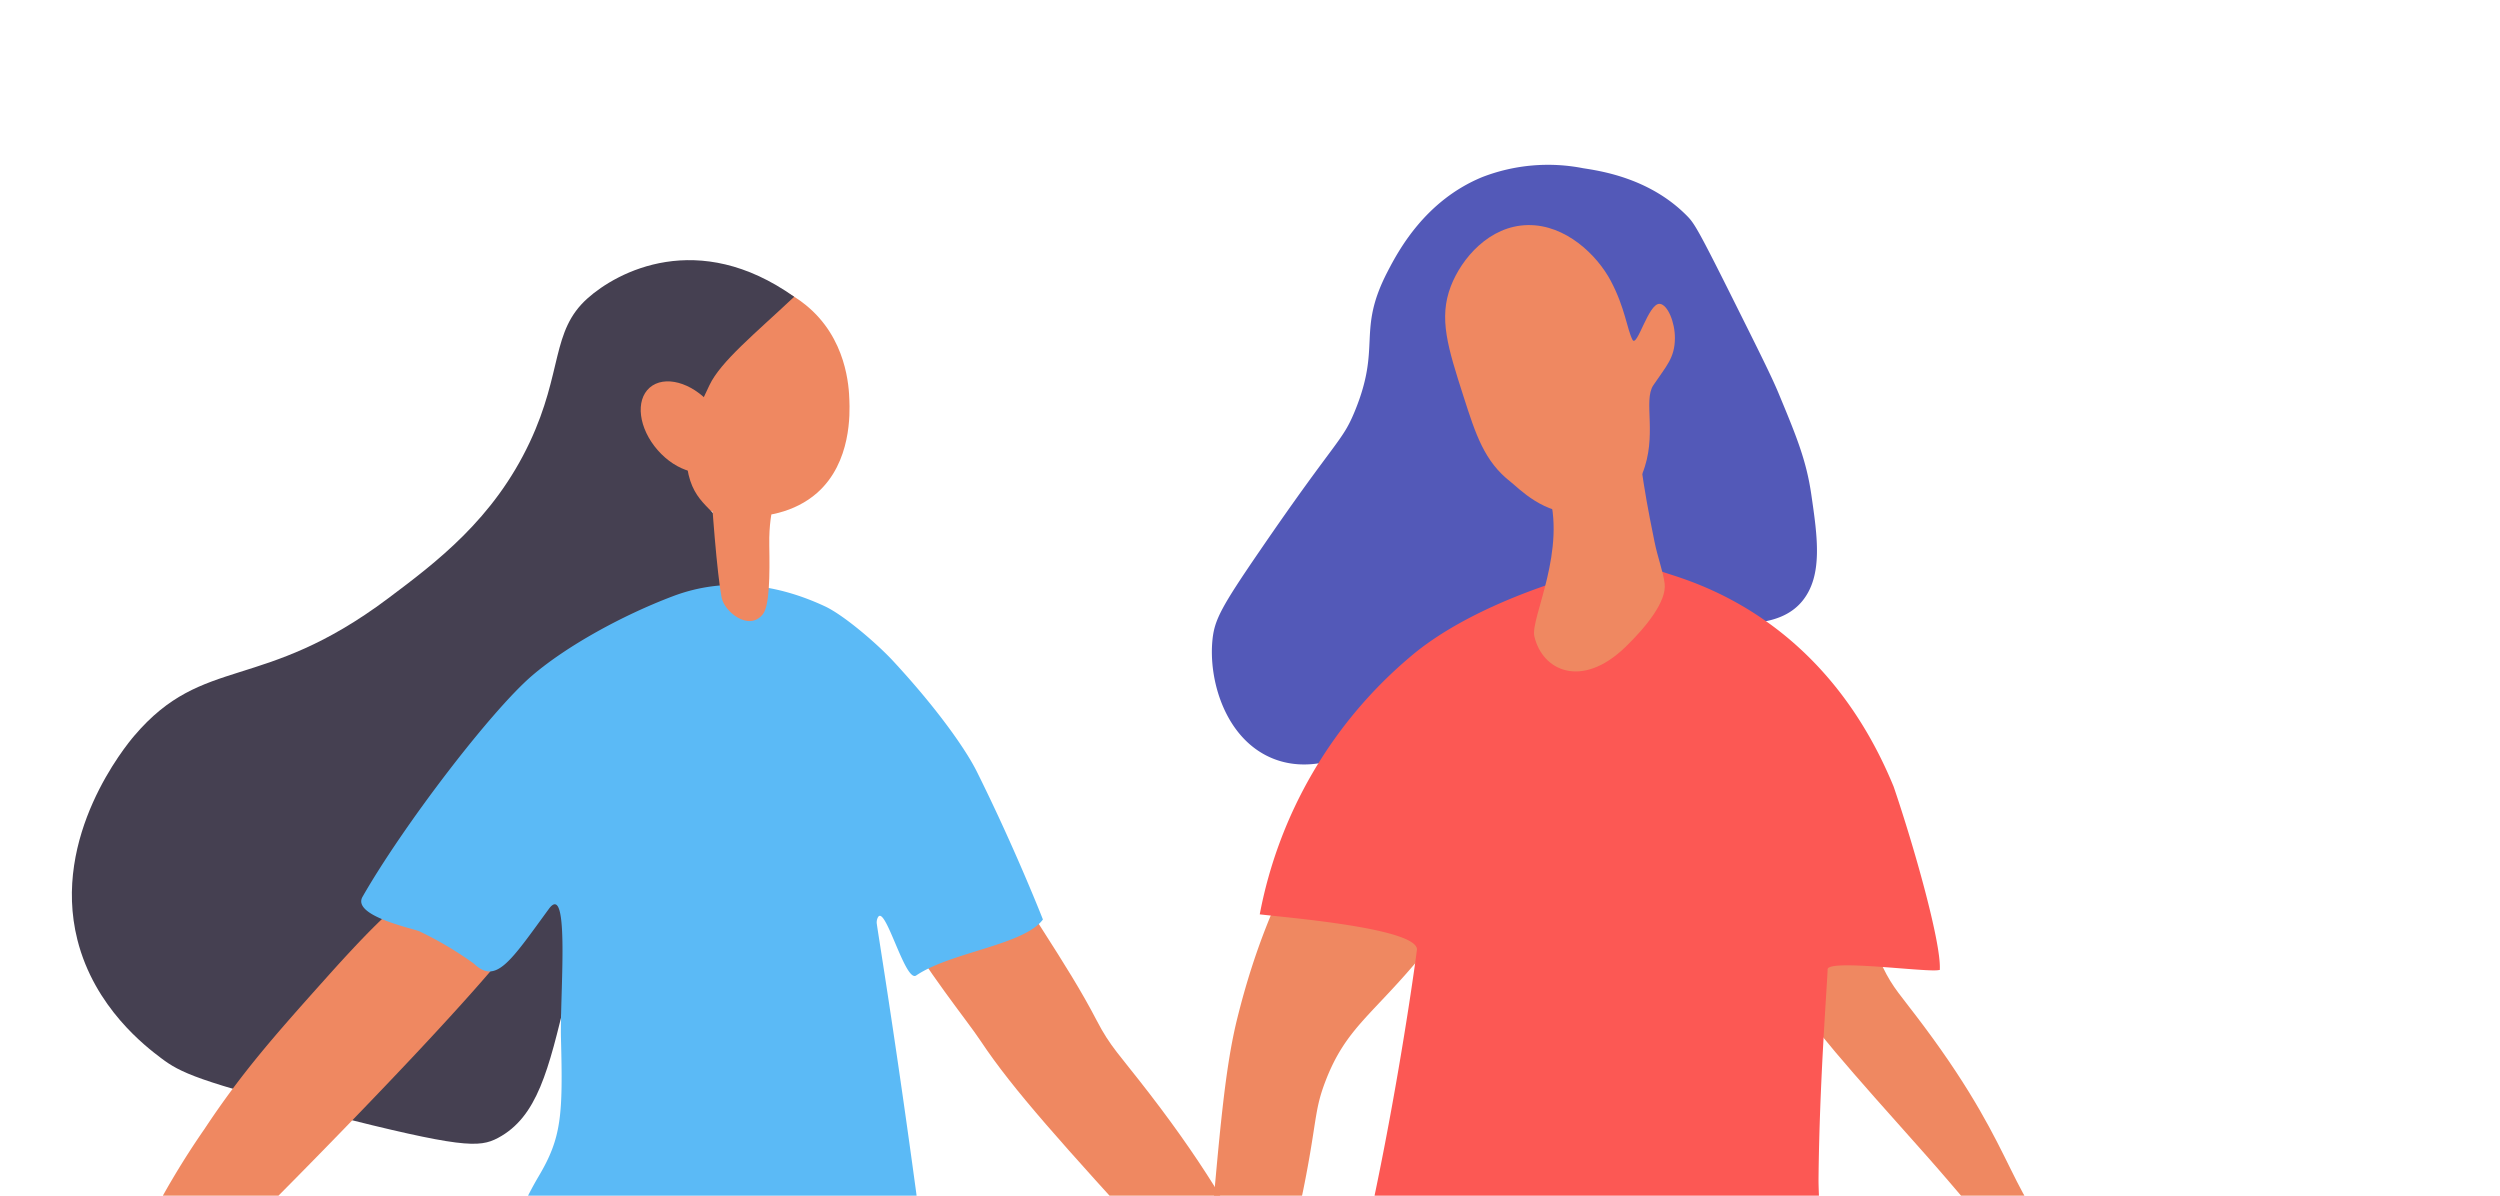
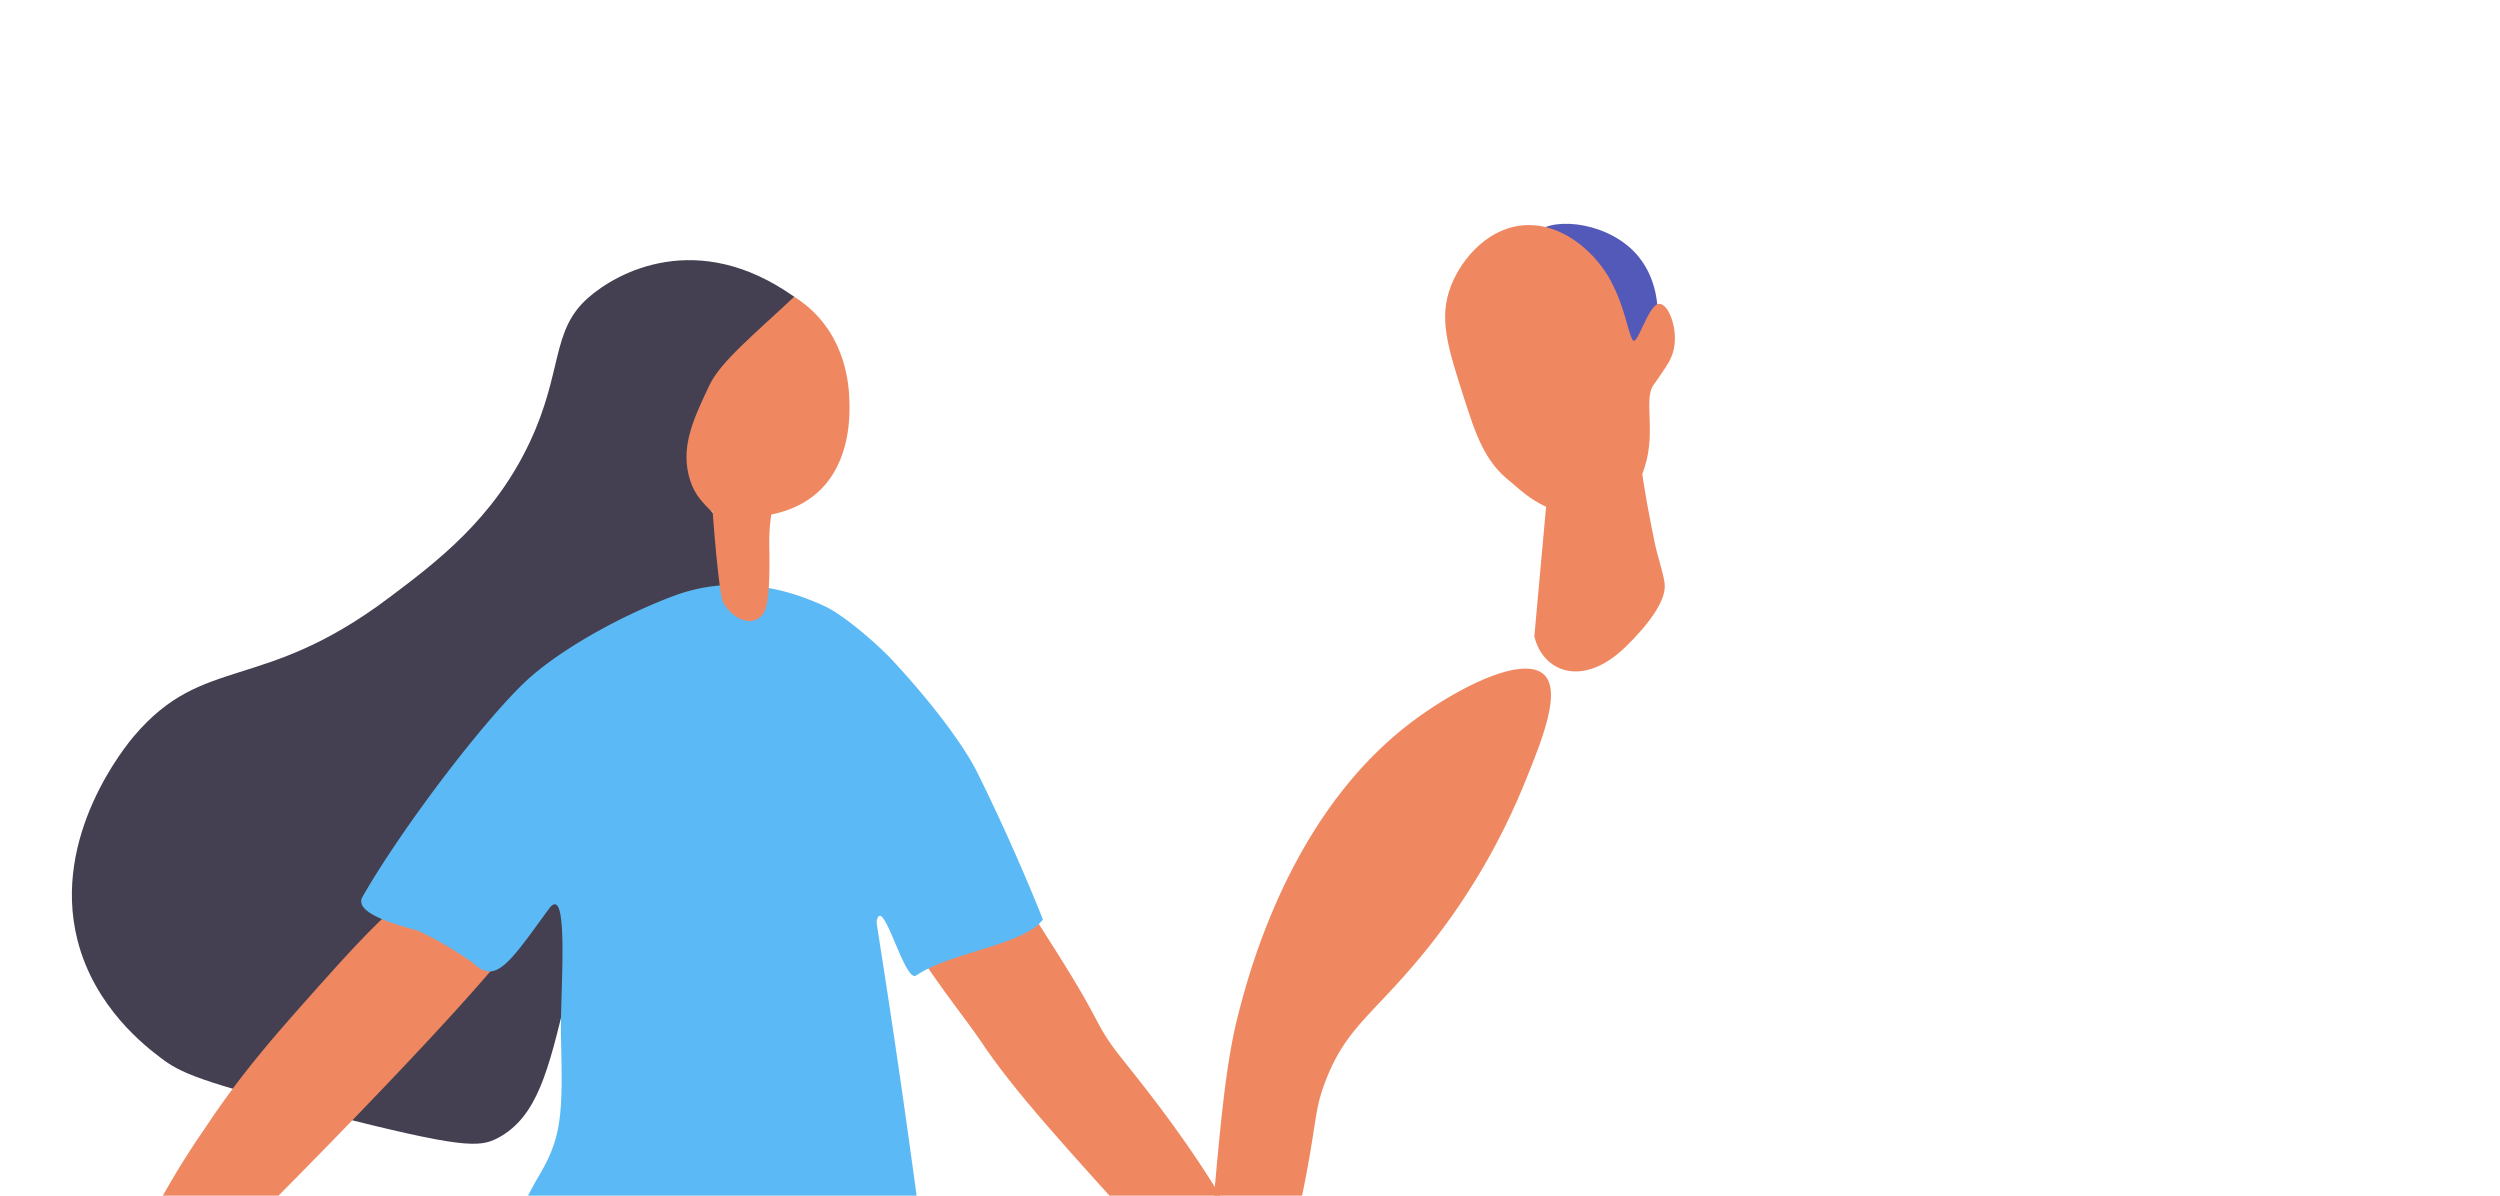
<svg xmlns="http://www.w3.org/2000/svg" width="368" height="176" viewBox="0 0 368 176">
  <defs>
    <clipPath id="a">
      <rect width="368" height="176" transform="translate(769 -11362)" fill="#fff" stroke="#707070" stroke-width="1" />
    </clipPath>
  </defs>
  <g transform="translate(-769 11362)" clip-path="url(#a)">
-     <path d="M4206.471,3942.439c-5.7,8.317-6.681,10.188-6.982,13.089-.624,6.011,1.892,14.576,8.727,17.454,6.942,2.922,14.665-1.568,18.326-5.235,4.06-4.067,1.383-.942,7.7-9.382,2.792-3.726,5.27-2.567,8.416-3.538,2.121-.655,3.26-1.508,4.8-1.745,4.368-.677,7.56-3.88,12.68-2.789,9.455,2.015,21.35,5.489,26.18-.437,3.053-3.749,2.226-9.43,1.309-15.708-.735-5.048-2.221-8.623-4.8-14.835-1.01-2.437-2.871-6.166-6.545-13.526-5.4-10.825-5.9-11.567-6.98-12.654-5.41-5.459-12.461-6.548-15.272-6.981a26.848,26.848,0,0,0-14.835,1.309c-8.408,3.467-12.329,10.8-13.962,13.963-4.545,8.8-.818,10.83-4.8,20.507C4218.563,3926.476,4217.795,3925.9,4206.471,3942.439Z" transform="translate(-3252.009 -15223.393)" fill="#5359b8" />
    <path d="M2863.956-2596.473c-3.642-6.037-7.73-8.984-11.064-11.918-12.505-11.008-9.955-17.936-28.392-41.865-4.433-5.754-5.726-6.84-7.724-10.7-4.527-8.734-10.581-16.717-17.167-28.355-4.49-7.934-7.453-10.79-10.73-19.146-6.059-.019-5.921.517-11.923.6.4,23.068,18.5,43.525,22.729,49.9,4.8,7.225,12,15.135,26.4,30.956,0,0,10.676,11.727,22.239,26.191,6.717,8.4,8.253,11.018,9.505,13.662,2.488,5.254,3.19,9.222,5.219,9.779,1.968.54,4.01-2.452,4.678-5.229C2869.013-2587.94,2865.541-2593.847,2863.956-2596.473Z" transform="translate(-1886.335 -8550.817)" fill="#ef8861" />
    <g transform="translate(779.578 -11323.706)">
      <path d="M2725.3-2842.706c5.165-1.8,11.047.358,14.75,3.338,6.124,4.928,6.4,12.19,6.466,14.013.069,1.844.347,9.209-4.77,13.7-6.366,5.583-18.2,4.187-23.771-2.467C2710.571-2822.965,2715.682-2839.352,2725.3-2842.706Z" transform="translate(-2632.068 2845.934)" fill="#ef8861" />
      <path d="M2641.131-2843.577c-5.764,5.427-10.824,9.532-12.476,13.019-2.274,4.8-4.129,8.713-3.069,13.184,1.186,5,4.687,5.073,6.355,9.961,2.3,6.739-1.867,13.887-3.741,17.1-5.183,8.89-9.682,7.618-14.574,14.435-6.5,9.061-1.215,15.015-6.051,35.253-2.6,10.867-4.247,17.772-10.031,20.859-2.791,1.49-5.425,1.492-25.2-3.519-18.984-4.81-21.572-6.083-24.4-8.219-2.2-1.66-9.814-7.42-12.33-17.439-3.834-15.267,7.153-28.576,8.377-30.015,10.211-12,18.759-6.275,37.339-20.205,7.078-5.306,15.551-11.659,20.888-23.029,4.856-10.344,3.119-16.327,8.465-21.128C2615.083-2847.271,2626.97-2853.63,2641.131-2843.577Z" transform="translate(-2534.805 2848.968)" fill="#454051" />
-       <path d="M2718.721-2809.136c2.148-1.878,6.157-.806,8.954,2.394s3.323,7.316,1.175,9.194-6.158.806-8.954-2.394S2716.573-2807.259,2718.721-2809.136Z" transform="translate(-2633.667 2827.903)" fill="#ef8861" />
    </g>
    <path d="M2596.78-2690.037c-9.521,13.794-3.4,9.26-13.445,22.3-2.74,3.558-8.2,10.393-26.99,29.752-19.659,20.254-21.145,20.459-24.416,26.331-2.615,4.691-5.243,7.945-10.5,14.451-2.955,3.659-5.245,6.184-9.013,7.443-3.311,1.106-8.764,1.569-10.39-1.164a4.887,4.887,0,0,1,1.173-5.858c1.233-.887,2.336-.21,4.252-.5,1.87-.28,3.47-1.321,7.343-5.835a63.47,63.47,0,0,0,7.022-9.216c3.065-4.97,3.711-7.3,6.215-12.317a119.955,119.955,0,0,1,8.268-13.819c5.607-8.477,10.581-14.04,17.977-22.309,12.269-13.719,10.11-9.123,21.533-21.759a47.887,47.887,0,0,1,14.582-11.288c1.314-.644,7.573-3.712,8.815-2.144C2600.121-2694.815,2597.915-2691.682,2596.78-2690.037Z" transform="translate(-1737.201 -8557.338)" fill="#ef8861" />
    <g transform="translate(822.172 -11275.906)">
      <path d="M2636.227-2693.748a52.127,52.127,0,0,1,8.048,4.769c3.262,3.119,5.365-.3,11.029-8.048,3.146-4.3,1.621,12.707,1.788,19.076.3,11.327.081,14.606-3.279,20.269-5.52,9.305-10.917,26.243-10.129,49.374,19.893,2.47,19.883,4.957,40.056,5.243,8.812.125,8.362-.36,17.267-.131,2.791-.32,10.563,1.352,14.523-2.092-5.779-52.2-11.629-87.109-11.937-89.493a1.585,1.585,0,0,1,.168-1.036c1.09-1.842,4.005,9.68,5.616,8.584,5.066-3.446,15.876-4.469,18.658-8.244,0,0-4.057-10.378-9.738-21.789-1.557-3.127-5.656-9.072-12.32-16.268-2.3-2.486-7.213-6.728-10.036-8.044-7.146-3.333-14.842-4.335-22.36-1.49-7.577,2.867-15.652,7.36-20.66,11.625-6.066,5.166-19.03,22.11-25.04,32.627C2626.291-2696.033,2635.17-2694.183,2636.227-2693.748Z" transform="translate(-2627.69 2744.732)" fill="#5bbaf6" />
    </g>
    <path d="M2739.58-2784.193c.277,5.851,1.08,15.978,1.741,19.421.392,2.042,4.005,5.027,6.065,2.448,1-1.248,1.028-5.764.95-10.157-.109-6.154,1.708-7.481-.038-9.445C2746.444-2784.013,2739.46-2786.72,2739.58-2784.193Z" transform="translate(-1866.098 -8509.256)" fill="#ef8861" />
    <path d="M3074.171-2754.171c2.295,2.713-.694,9.969-3.453,16.666a97.829,97.829,0,0,1-14.438,24.069c-7.464,9.143-11.463,10.935-14.521,18.982-1.35,3.553-1.267,5.038-2.361,11.3-4.55,26.057-10.869,28.358-10.41,43.02.122,3.908.714,8.325-1.073,14.228-.778,2.568-2.586,8.283-7.027,10.512-2.309,1.158-5.634,1.528-6.516-.091-.909-1.669,1.339-4.425,3.327-9.11,1-2.357,1.8-4.887,3.245-14.2,2.485-16.029,3.674-29.888,3.674-29.888,1.6-18.7,2.405-28.048,4.267-35.4,1.731-6.837,7.76-29.532,25.114-42.96C3060.727-2752.246,3071.222-2757.656,3074.171-2754.171Z" transform="translate(-2077.686 -8508.303)" fill="#ef8861" />
-     <path d="M3227.987-2749.188c3.256-.276,8.525,2.486,12.076,8.12,6.425,10.191,5.679,13.506,6.69,17.179,2.881,10.464,2.095,14.416,6.5,20.992,1.945,2.9,3.1,3.632,7.217,7.788,17.114,17.284,15.475,23.248,26.711,30.709,3,1.989,6.623,3.9,10.1,8.38,1.511,1.95,4.834,6.348,4.14,10.865-.36,2.348-1.854,5.038-3.537,4.837-1.735-.207-2.6-3.36-5.058-7.344-1.234-2-2.7-3.953-8.917-9.992-10.694-10.4-20.451-18.667-20.451-18.667-13.166-11.158-19.748-16.737-24.271-22.049-4.2-4.938-18.009-21.542-18.837-41.7C3220.024-2747.888,3223.8-2748.833,3227.987-2749.188Z" transform="translate(-2551.611 -8995.809) rotate(8)" fill="#ef8861" />
-     <path d="M3078.9-2722.734c.02.22-6.8,51.3-17.465,75.127,13.91,3.4,36.177,1.322,49.675,0,9.1-.892,19.125-2.411,28.239-3.67.082-12.56-1.377-33.76-1.341-37.635.134-14.308,1.283-28.645,1.341-30.9.415-1.575,17.285.917,16.513,0,.173-3.891-3.69-17.737-6.8-26.848-11.4-27.741-33.943-31.02-34.538-31.859l-12.719,1.016s-14.907,3.989-23.982,11.81a65.561,65.561,0,0,0-22.069,37.841C3059.535-2727.394,3078.628-2725.85,3078.9-2722.734Z" transform="translate(-2101.32 -8499.555)" fill="#fc5854" />
-     <path d="M3173.9-2816.924c5.547-.17,17.693-24.716,13.581-10.361-.9,3.591,1.65,15.585,2.147,18.07.446,2.233,1.254,4.346,1.489,6.133.341,2.592-2.683,6.381-5.812,9.4-6.4,6.163-12.205,3.465-13.367-1.626C3171.333-2797.963,3176.864-2808.044,3173.9-2816.924Z" transform="translate(-2177.083 -8473.04)" fill="#ef8861" />
+     <path d="M3173.9-2816.924c5.547-.17,17.693-24.716,13.581-10.361-.9,3.591,1.65,15.585,2.147,18.07.446,2.233,1.254,4.346,1.489,6.133.341,2.592-2.683,6.381-5.812,9.4-6.4,6.163-12.205,3.465-13.367-1.626Z" transform="translate(-2177.083 -8473.04)" fill="#ef8861" />
    <path d="M3171.841-2882.984c-1.409,2.214,2.69,4.966,5.863,14.354,2.428,7.183,1.708,10.543,3.538,11.033,2.758.739,8.339-5.832,8.657-12.912.047-1.047.283-6.293-3.583-10.146C3181.72-2885.235,3173.534-2885.643,3171.841-2882.984Z" transform="translate(-2176.902 -8444.428)" fill="#5359b8" />
    <path d="M3155.542-2884.215c-5.683.089-9.776,4.92-11.344,9-1.818,4.731-.449,9,1.88,16.267,1.78,5.55,3.055,9.528,6.936,12.542,1.119.869,5.035,5.048,10.136,4.506.519-.055,7.195-.688,9.226-5.7,2.277-5.623.1-10.755,1.63-13.039,1.888-2.819,3.155-3.99,3.175-6.922.016-2.344-1.063-4.939-2.219-5.059-1.686-.175-3.357,6.6-4.035,5.27-.8-1.574-1.088-4.691-3.179-8.641C3165.749-2879.776,3161.125-2884.3,3155.542-2884.215Z" transform="translate(-2161.635 -8444.653)" fill="#ef8861" />
  </g>
</svg>